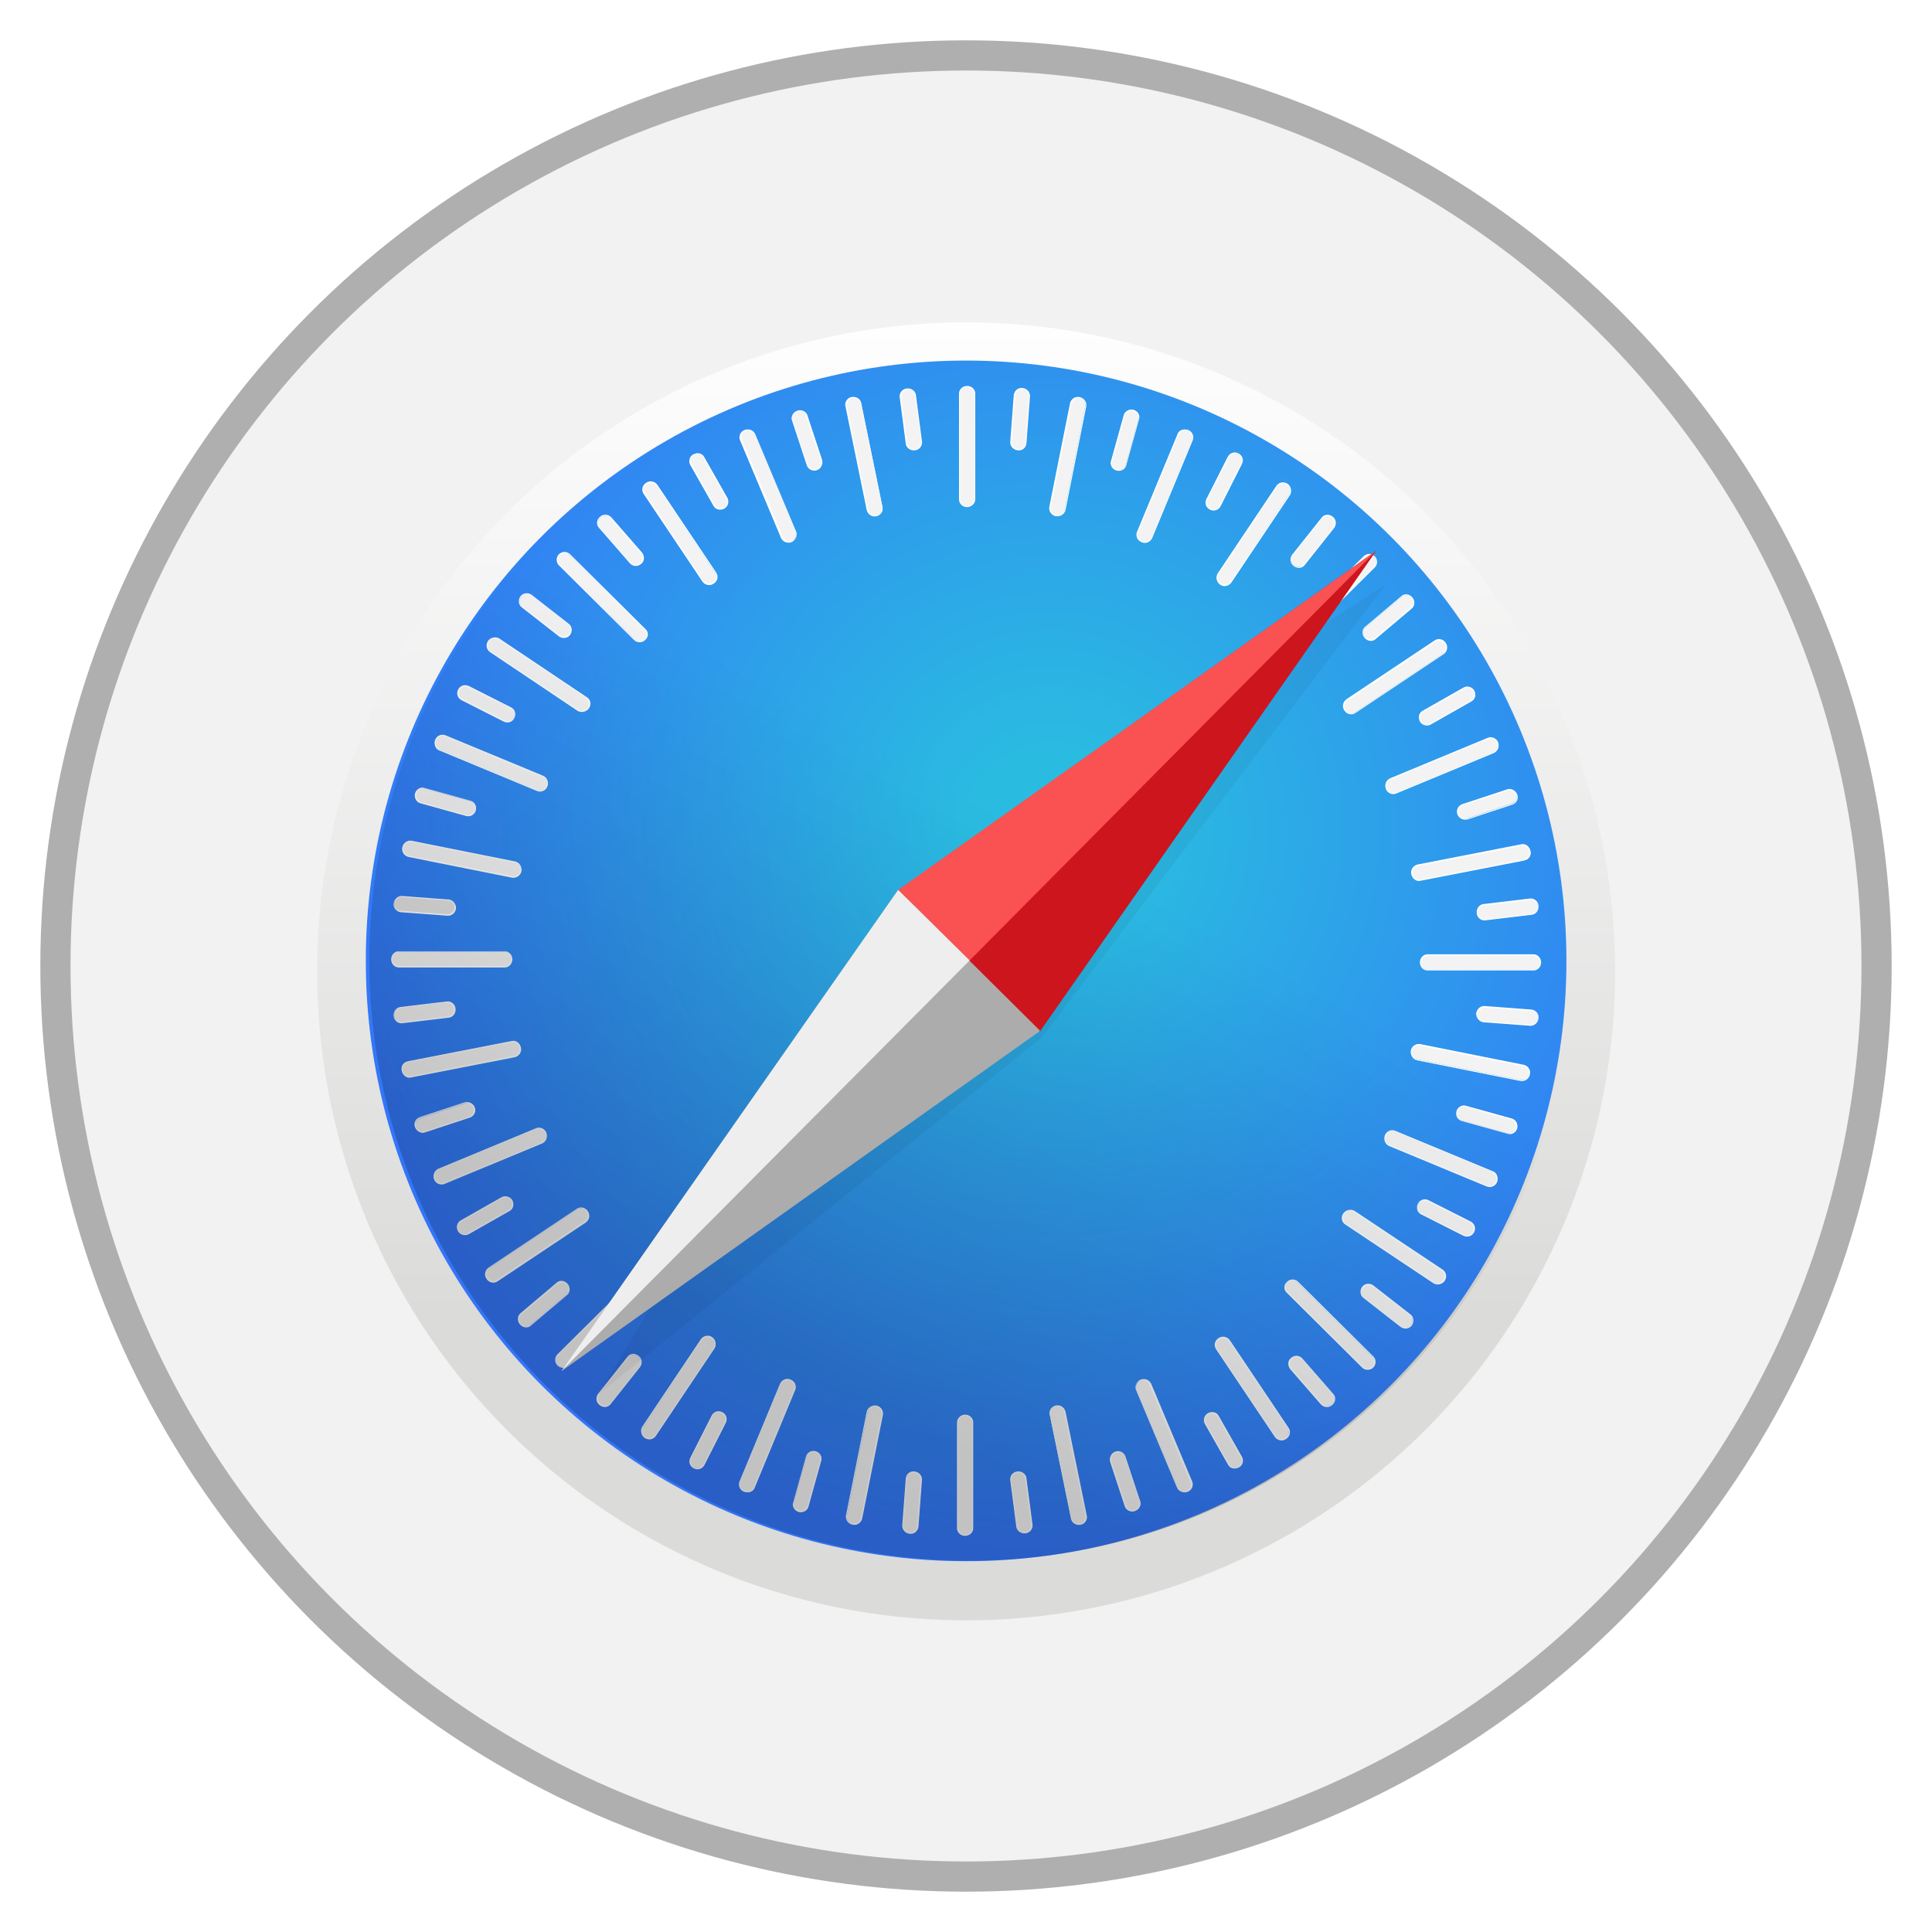
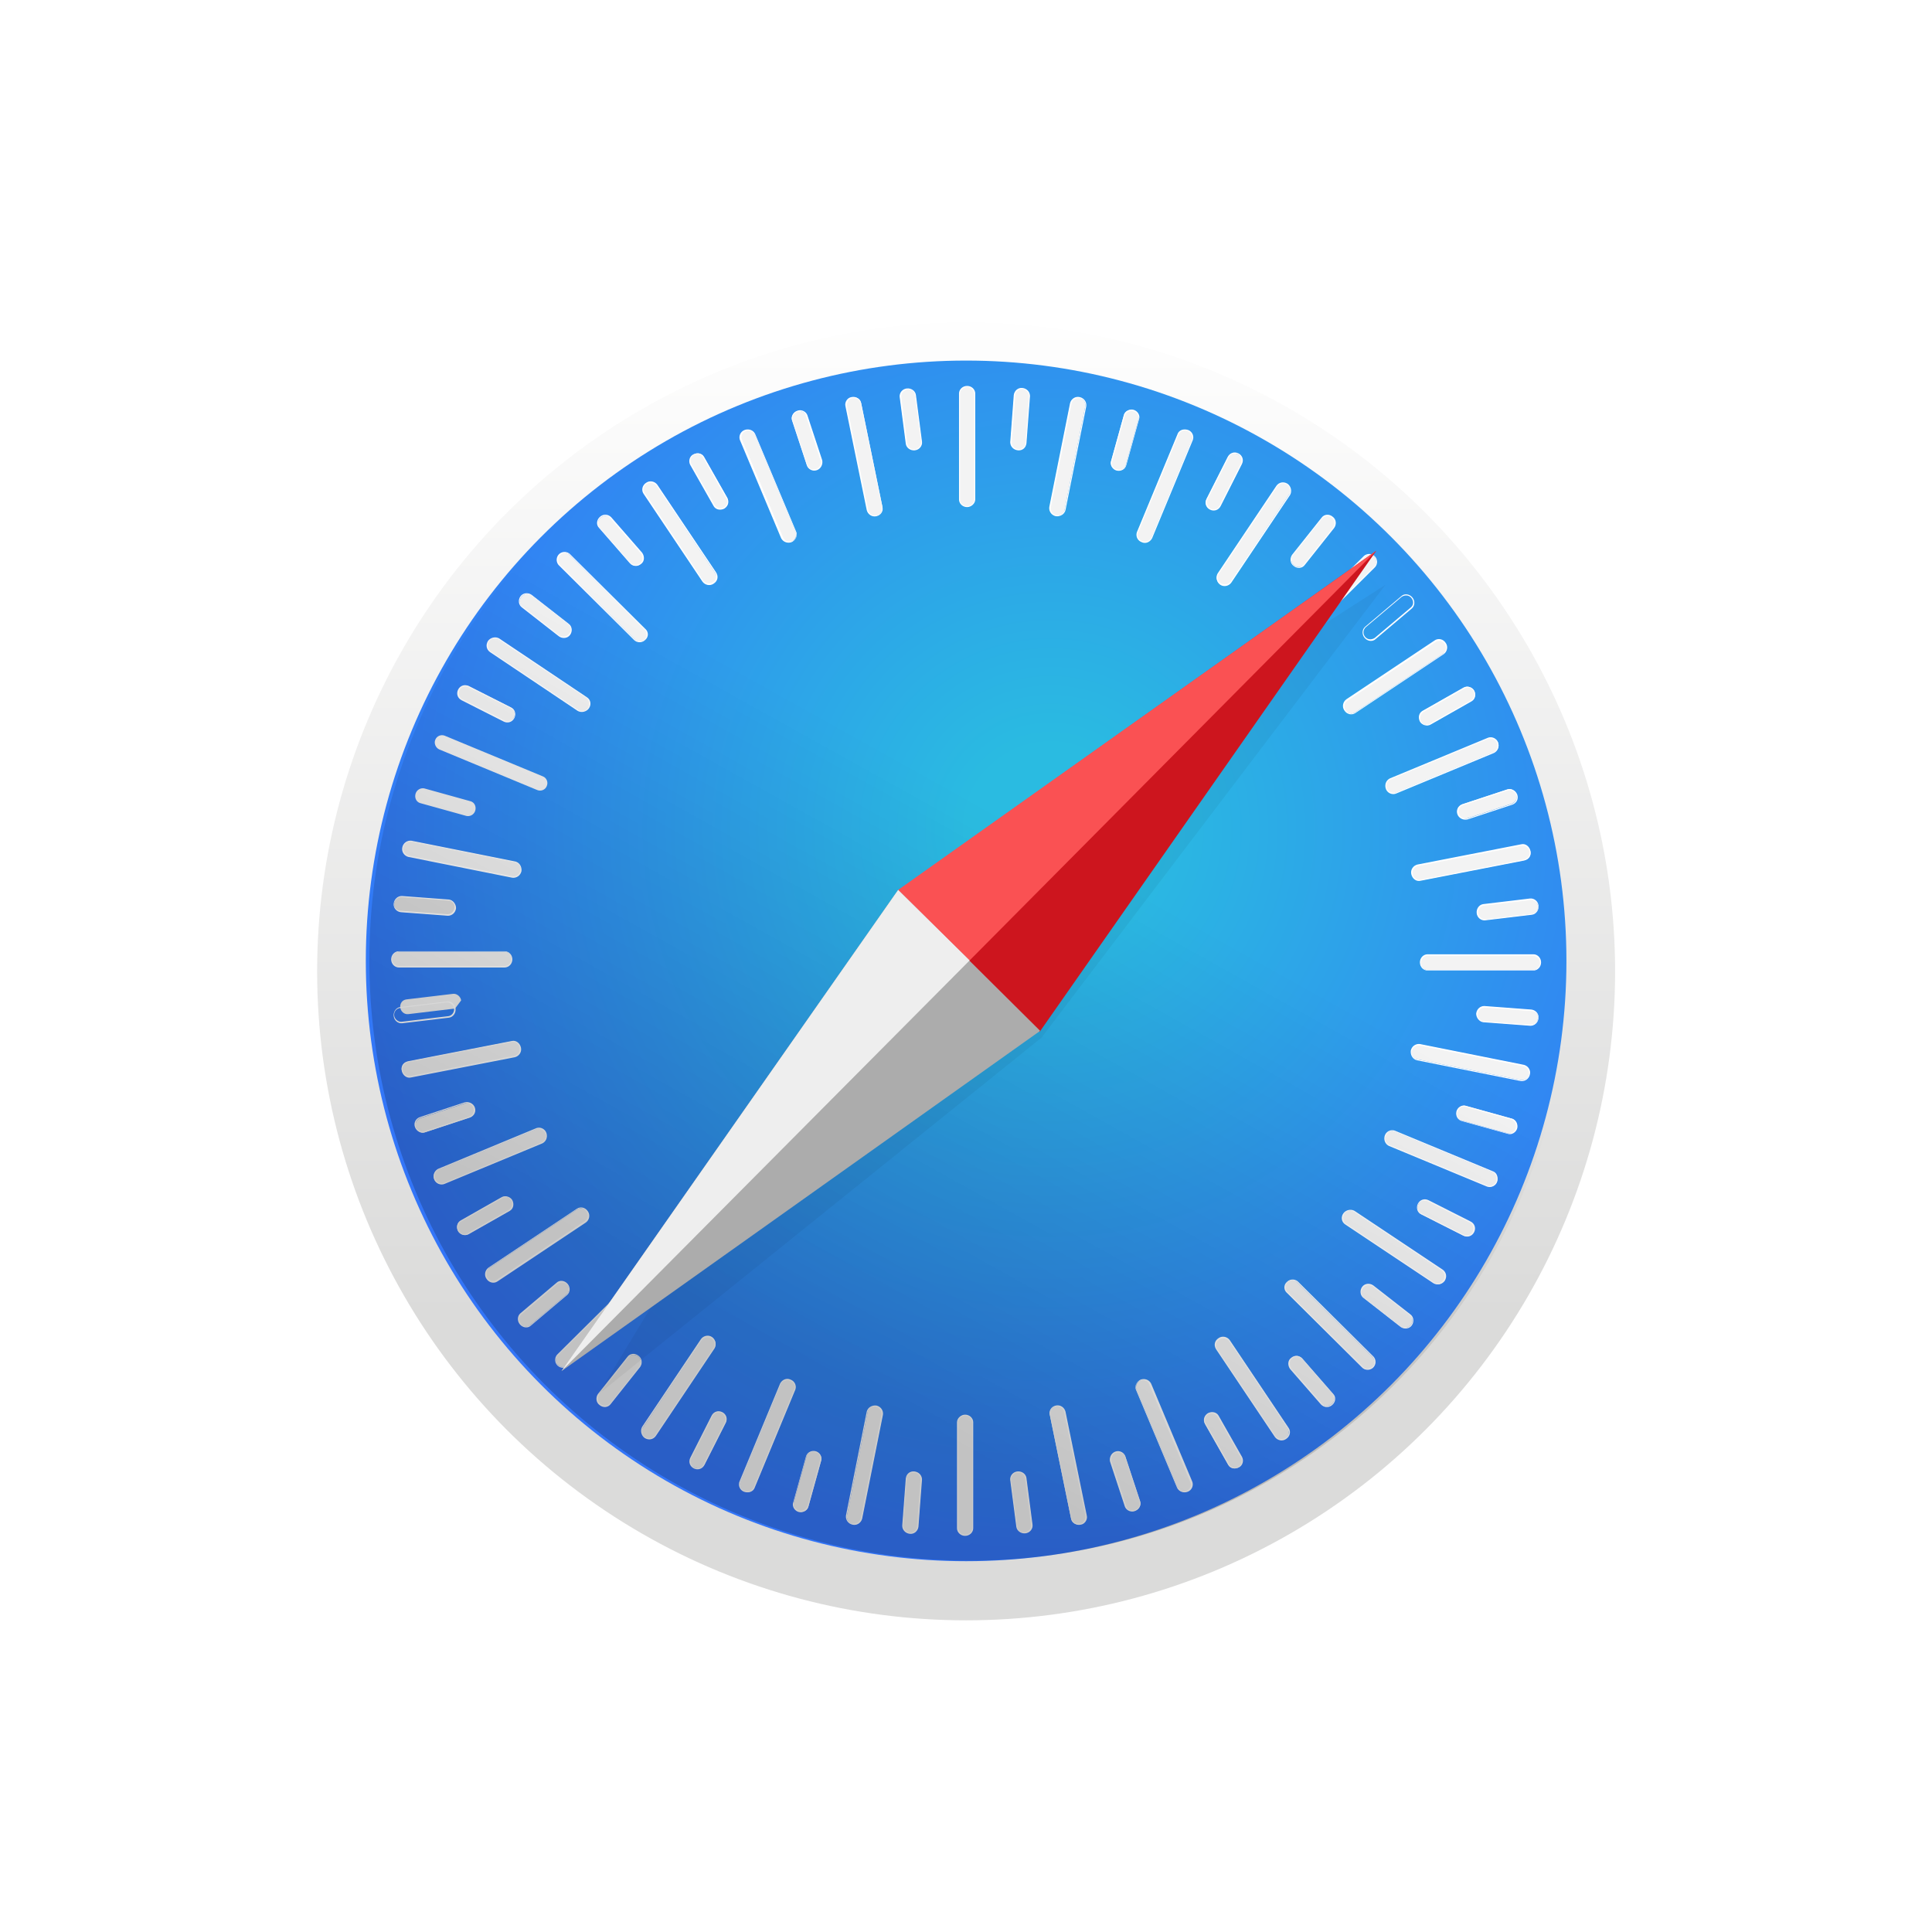
<svg xmlns="http://www.w3.org/2000/svg" xmlns:ns1="http://www.inkscape.org/namespaces/inkscape" xmlns:ns2="http://sodipodi.sourceforge.net/DTD/sodipodi-0.dtd" width="512" height="512" viewBox="0 0 512 512" version="1.1" id="svg1" xml:space="preserve" ns1:version="1.4.2 (f4327f4, 2025-05-13)" ns2:docname="safari.svg">
  <ns2:namedview id="namedview1" pagecolor="#ffffff" bordercolor="#999999" borderopacity="1" ns1:showpageshadow="2" ns1:pageopacity="0" ns1:pagecheckerboard="0" ns1:deskcolor="#d1d1d1" ns1:document-units="px" showgrid="false" ns1:zoom="1" ns1:cx="313" ns1:cy="277.5" ns1:window-width="1920" ns1:window-height="1001" ns1:window-x="-9" ns1:window-y="-9" ns1:window-maximized="1" ns1:current-layer="layer1">
    <ns1:grid id="grid1" units="mm" originx="0" originy="0" spacingx="1" spacingy="1" empcolor="#0099e5" empopacity="0.302" color="#0099e5" opacity="0.149" empspacing="5" enabled="true" visible="false" />
  </ns2:namedview>
  <defs id="defs1">
    <ns1:path-effect effect="fillet_chamfer" id="path-effect1" is_visible="true" lpeversion="1" nodesatellites_param="F,0,0,1,0,2.257,0,1 @ F,0,0,1,0,2.608,0,1 @ F,0,0,1,0,2.6,0,1 @ F,0,0,1,0,3.008,0,1 @ F,0,0,1,0,2.252,0,1 @ F,0,0,1,0,2.801,0,1" radius="0" unit="px" method="auto" mode="F" chamfer_steps="1" flexible="false" use_knot_distance="true" apply_no_radius="true" apply_with_radius="true" only_selected="false" hide_knots="false" />
    <linearGradient x1="124.48" y1="253.817" x2="124.48" y2="-4.781" id="a" gradientTransform="scale(0.996,1.004)" gradientUnits="userSpaceOnUse">
      <stop stop-color="#DBDBDA" offset="25%" id="stop1" />
      <stop stop-color="#FFF" offset="100%" id="stop2" />
    </linearGradient>
    <linearGradient x1="112.812" y1="82.387" x2="59.277" y2="178.434" id="d" gradientUnits="userSpaceOnUse">
      <stop stop-opacity="0" offset="0%" id="stop3" />
      <stop offset="100%" id="stop4" />
    </linearGradient>
    <filter x="-0.019" y="-0.019" width="1.039" height="1.047" filterUnits="objectBoundingBox" id="b">
      <feOffset dy="2" in="SourceAlpha" result="shadowOffsetOuter1" id="feOffset4" />
      <feGaussianBlur stdDeviation="2" in="shadowOffsetOuter1" result="shadowBlurOuter1" id="feGaussianBlur4" />
      <feColorMatrix values="0 0 0 0 0 0 0 0 0 0 0 0 0 0 0 0 0 0 0.266 0" in="shadowBlurOuter1" result="shadowMatrixOuter1" id="feColorMatrix4" />
      <feMerge id="feMerge5">
        <feMergeNode in="shadowMatrixOuter1" id="feMergeNode4" />
        <feMergeNode in="SourceGraphic" id="feMergeNode5" />
      </feMerge>
    </filter>
    <filter x="-0.032" y="-0.031" width="1.064" height="1.069" filterUnits="objectBoundingBox" id="e">
      <feOffset dy="1" in="SourceAlpha" result="shadowOffsetOuter1" id="feOffset5" />
      <feGaussianBlur stdDeviation="2" in="shadowOffsetOuter1" result="shadowBlurOuter1" id="feGaussianBlur5" />
      <feColorMatrix values="0 0 0 0 0 0 0 0 0 0 0 0 0 0 0 0 0 0 13 0" in="shadowBlurOuter1" result="shadowMatrixOuter1" id="feColorMatrix5" />
      <feMerge id="feMerge7">
        <feMergeNode in="shadowMatrixOuter1" id="feMergeNode6" />
        <feMergeNode in="SourceGraphic" id="feMergeNode7" />
      </feMerge>
    </filter>
    <radialGradient cx="140.115" cy="98.805" fx="140.115" fy="98.805" r="140.007" id="c" gradientUnits="userSpaceOnUse">
      <stop stop-color="#2ABCE1" offset="0%" id="stop7" />
      <stop stop-color="#2ABBE1" offset="11.363%" id="stop8" />
      <stop stop-color="#3375F8" offset="100%" id="stop9" />
    </radialGradient>
  </defs>
  <g ns1:label="Layer 1" ns1:groupmode="layer" id="layer1">
-     <circle style="fill:#f2f2f2;fill-opacity:1;stroke:#afafaf;stroke-width:8;stroke-dasharray:none;stroke-opacity:1" id="path1" ns1:label="background" cx="256" cy="256" r="241.313" />
    <g transform="matrix(1.387,0,0,1.387,84.043,82.656)" id="g142">
      <circle fill="url(#a)" filter="url(#b)" cx="124" cy="124" r="124" id="circle9" style="fill:url(#a)" />
      <circle fill="url(#c)" cx="124" cy="124" r="114.7" id="circle10" style="fill:url(#c)" />
      <g transform="translate(9.688,8.719)" id="g137">
        <path d="m 114.506,28.481 c -0.775,0 -1.453,-0.581 -1.453,-1.356 V 6.878 c 0,-0.775 0.678,-1.356 1.453,-1.356 0.775,0 1.453,0.581 1.453,1.356 v 20.247 c -0.097,0.775 -0.678,1.356 -1.453,1.356 z" fill="#f3f3f3" id="path10" />
        <path d="m 114.506,28.578 c -0.872,0 -1.55,-0.678 -1.55,-1.453 V 6.878 c 0,-0.775 0.678,-1.453 1.55,-1.453 0.872,0 1.55,0.678 1.55,1.453 v 20.247 c 0,0.775 -0.775,1.453 -1.55,1.453 z m 0,-22.96 c -0.678,0 -1.356,0.582 -1.356,1.26 v 20.247 c 0,0.678 0.581,1.26 1.356,1.26 0.678,0 1.356,-0.582 1.356,-1.26 V 6.878 c -0.096,-0.678 -0.678,-1.26 -1.356,-1.26 z" fill="#ffffff" id="path11" />
        <path d="m 124.194,17.631 c -0.775,-0.097 -1.356,-0.678 -1.356,-1.453 l 0.678,-9.01 c 0.096,-0.774 0.775,-1.356 1.55,-1.259 0.775,0.097 1.356,0.679 1.356,1.454 l -0.678,9.009 c -0.097,0.775 -0.775,1.356 -1.55,1.26 z" fill="#f3f3f3" id="path12" />
        <path d="m 124.194,17.728 c -0.872,-0.097 -1.453,-0.775 -1.453,-1.55 l 0.678,-9.01 c 0.097,-0.774 0.775,-1.452 1.647,-1.356 0.871,0.097 1.453,0.776 1.453,1.55 l -0.678,9.01 c -0.097,0.872 -0.775,1.453 -1.647,1.356 z m 0.872,-11.722 c -0.678,0 -1.357,0.485 -1.357,1.163 l -0.678,9.01 c 0,0.677 0.485,1.259 1.26,1.355 0.678,0 1.356,-0.484 1.356,-1.162 l 0.678,-9.01 c 0,-0.678 -0.581,-1.259 -1.26,-1.356 z" fill="#ffffff" id="path13" />
        <path d="m 131.46,30.225 c -0.776,-0.194 -1.26,-0.872 -1.163,-1.647 l 3.972,-19.86 c 0.194,-0.774 0.872,-1.259 1.647,-1.065 0.775,0.194 1.259,0.872 1.162,1.647 l -3.972,19.86 c -0.097,0.677 -0.872,1.162 -1.647,1.065 z" fill="#f3f3f3" id="path14" />
        <path d="m 131.46,30.322 c -0.873,-0.194 -1.357,-0.969 -1.26,-1.744 l 3.972,-19.86 c 0.194,-0.774 0.969,-1.356 1.84,-1.162 0.872,0.194 1.357,0.969 1.26,1.744 L 133.3,29.16 c -0.194,0.774 -0.969,1.259 -1.84,1.162 z M 136.012,7.75 c -0.678,-0.097 -1.356,0.29 -1.55,0.969 l -3.971,19.86 c -0.097,0.677 0.29,1.355 1.065,1.55 0.678,0.096 1.356,-0.292 1.55,-0.97 L 137.078,9.3 c 0.097,-0.775 -0.387,-1.356 -1.066,-1.55 z" fill="#ffffff" id="path15" />
        <path d="m 143.084,21.506 a 1.444,1.444 0 0 1 -1.065,-1.744 l 2.422,-8.718 c 0.193,-0.775 0.968,-1.163 1.743,-0.969 0.775,0.194 1.26,0.969 1.066,1.744 l -2.422,8.719 c -0.194,0.774 -0.969,1.162 -1.744,0.968 z" fill="#f3f3f3" id="path16" />
        <path d="m 143.084,21.603 c -0.775,-0.194 -1.356,-1.066 -1.065,-1.84 l 2.422,-8.72 c 0.193,-0.774 1.065,-1.259 1.84,-1.065 0.775,0.194 1.356,1.066 1.066,1.84 l -2.422,8.72 c -0.194,0.774 -0.969,1.259 -1.84,1.065 z m 3.197,-11.334 c -0.678,-0.194 -1.453,0.194 -1.647,0.872 l -2.421,8.718 c -0.194,0.678 0.193,1.357 0.968,1.55 0.678,0.194 1.453,-0.193 1.647,-0.871 l 2.422,-8.72 c 0.097,-0.677 -0.29,-1.355 -0.969,-1.55 z" fill="#ffffff" id="path17" />
        <path d="m 147.831,35.166 c -0.775,-0.291 -1.065,-1.163 -0.775,-1.841 l 7.75,-18.697 c 0.29,-0.678 1.163,-1.066 1.84,-0.678 0.776,0.29 1.067,1.163 0.776,1.84 l -7.75,18.697 c -0.29,0.679 -1.163,1.066 -1.84,0.679 z" fill="#f3f3f3" id="path18" />
        <path d="m 147.831,35.263 a 1.505,1.505 0 0 1 -0.872,-1.938 l 7.75,-18.697 c 0.291,-0.775 1.163,-1.066 2.035,-0.775 a 1.505,1.505 0 0 1 0.872,1.938 l -7.75,18.697 c -0.388,0.775 -1.26,1.162 -2.035,0.775 z m 8.816,-21.216 c -0.678,-0.29 -1.453,0 -1.744,0.678 l -7.75,18.697 c -0.29,0.678 0.097,1.356 0.775,1.647 0.678,0.29 1.453,0 1.744,-0.678 l 7.75,-18.697 c 0.194,-0.582 -0.097,-1.357 -0.775,-1.647 z" fill="#ffffff" id="path19" />
        <path d="m 160.91,28.966 c -0.679,-0.388 -0.97,-1.163 -0.679,-1.841 l 4.069,-8.04 c 0.387,-0.679 1.162,-0.97 1.938,-0.582 0.678,0.388 0.968,1.163 0.678,1.84 l -4.07,8.041 c -0.387,0.678 -1.162,0.97 -1.937,0.582 z" fill="#f3f3f3" id="path20" />
        <path d="m 160.91,29.063 c -0.776,-0.388 -1.066,-1.26 -0.679,-2.035 l 4.069,-8.04 c 0.387,-0.776 1.26,-1.066 2.034,-0.679 0.775,0.388 1.066,1.26 0.678,2.035 l -4.068,8.04 c -0.388,0.775 -1.26,1.066 -2.035,0.678 z m 5.328,-10.56 c -0.679,-0.29 -1.454,-0.097 -1.744,0.581 l -4.069,8.041 c -0.29,0.581 0,1.356 0.581,1.744 0.678,0.29 1.453,0.097 1.744,-0.581 l 4.069,-8.041 c 0.29,-0.581 0,-1.356 -0.581,-1.744 z" fill="#ffffff" id="path21" />
        <path d="m 162.847,43.303 c -0.678,-0.484 -0.872,-1.356 -0.388,-1.937 l 11.238,-16.76 c 0.387,-0.678 1.26,-0.775 1.937,-0.387 0.679,0.484 0.872,1.356 0.388,1.937 l -11.238,16.76 c -0.387,0.678 -1.259,0.872 -1.937,0.387 z" fill="#f3f3f3" id="path22" />
        <path d="m 162.847,43.4 c -0.678,-0.484 -0.872,-1.453 -0.484,-2.131 L 173.6,24.509 c 0.484,-0.678 1.356,-0.872 2.131,-0.387 0.678,0.484 0.872,1.453 0.485,2.131 l -11.238,16.76 c -0.484,0.678 -1.453,0.871 -2.131,0.387 z m 12.787,-19.084 c -0.58,-0.388 -1.453,-0.291 -1.84,0.29 l -11.238,16.76 c -0.387,0.58 -0.194,1.356 0.388,1.743 0.581,0.388 1.453,0.291 1.84,-0.29 l 11.238,-16.663 c 0.387,-0.581 0.194,-1.453 -0.388,-1.84 z" fill="#ffffff" id="path23" />
        <path d="m 176.99,39.719 c -0.58,-0.485 -0.774,-1.357 -0.29,-1.938 l 5.619,-7.072 c 0.484,-0.58 1.356,-0.678 1.937,-0.193 0.582,0.484 0.775,1.356 0.29,1.937 l -5.618,7.072 c -0.484,0.581 -1.356,0.678 -1.937,0.194 z" fill="#f3f3f3" id="path24" />
        <path d="m 176.894,39.816 c -0.678,-0.485 -0.775,-1.454 -0.29,-2.132 l 5.618,-7.071 c 0.484,-0.679 1.453,-0.776 2.131,-0.194 0.678,0.484 0.775,1.453 0.29,2.131 l -5.618,7.072 c -0.484,0.678 -1.453,0.775 -2.131,0.194 z m 7.265,-9.204 c -0.58,-0.484 -1.356,-0.387 -1.84,0.194 l -5.619,7.072 c -0.387,0.581 -0.29,1.356 0.29,1.84 0.582,0.485 1.357,0.388 1.841,-0.193 l 5.619,-7.072 c 0.388,-0.581 0.29,-1.453 -0.29,-1.84 z" fill="#ffffff" id="path25" />
        <path d="m 176.022,54.25 c -0.581,-0.581 -0.581,-1.453 0,-1.938 l 14.337,-14.24 c 0.582,-0.581 1.453,-0.485 1.938,0 0.484,0.484 0.581,1.453 0,1.937 l -14.24,14.241 c -0.582,0.581 -1.454,0.581 -2.035,0 z" fill="#f3f3f3" id="path26" />
        <path d="m 175.925,54.347 a 1.52,1.52 0 0 1 0,-2.131 l 14.337,-14.241 a 1.52,1.52 0 0 1 2.132,0 1.52,1.52 0 0 1 0,2.131 l -14.338,14.24 a 1.52,1.52 0 0 1 -2.131,0 z m 16.372,-16.275 c -0.484,-0.485 -1.356,-0.485 -1.84,0 l -14.338,14.24 c -0.485,0.485 -0.485,1.357 0,1.841 0.484,0.485 1.356,0.485 1.84,0 l 14.338,-14.24 c 0.484,-0.485 0.484,-1.26 0,-1.841 z" fill="#ffffff" id="path27" />
-         <path d="m 190.553,53.475 c -0.484,-0.581 -0.484,-1.453 0.097,-1.938 l 6.878,-5.812 c 0.581,-0.484 1.453,-0.388 1.938,0.194 0.484,0.581 0.484,1.453 -0.097,1.937 l -6.878,5.813 c -0.582,0.484 -1.454,0.387 -1.938,-0.194 z" fill="#f3f3f3" id="path28" />
        <path d="m 190.456,53.572 c -0.581,-0.678 -0.484,-1.647 0.097,-2.131 l 6.878,-5.813 c 0.581,-0.581 1.55,-0.484 2.131,0.194 0.582,0.678 0.485,1.647 -0.096,2.131 l -6.879,5.813 c -0.58,0.58 -1.55,0.484 -2.13,-0.194 z m 8.913,-7.653 c -0.485,-0.581 -1.26,-0.581 -1.84,-0.194 l -6.879,5.813 c -0.484,0.484 -0.581,1.259 -0.097,1.84 0.484,0.581 1.26,0.581 1.84,0.194 l 6.879,-5.813 c 0.581,-0.484 0.581,-1.259 0.097,-1.84 z" fill="#ffffff" id="path29" />
        <path d="m 186.678,67.425 c -0.484,-0.678 -0.29,-1.55 0.388,-1.938 L 203.922,54.25 c 0.678,-0.388 1.55,-0.194 1.937,0.388 0.485,0.678 0.291,1.55 -0.387,1.937 l -16.856,11.237 c -0.582,0.388 -1.454,0.194 -1.938,-0.387 z" fill="#f3f3f3" id="path30" />
        <path d="m 186.581,67.425 c -0.484,-0.678 -0.29,-1.647 0.388,-2.131 l 16.856,-11.238 c 0.678,-0.484 1.647,-0.29 2.131,0.485 0.485,0.678 0.29,1.647 -0.387,2.13 L 188.713,67.91 c -0.679,0.485 -1.647,0.291 -2.132,-0.484 z m 19.181,-12.69 c -0.387,-0.582 -1.162,-0.776 -1.743,-0.388 l -16.857,11.237 c -0.58,0.388 -0.775,1.163 -0.29,1.841 0.387,0.581 1.162,0.775 1.744,0.388 l 16.856,-11.238 c 0.581,-0.484 0.678,-1.26 0.29,-1.84 z" fill="#ffffff" id="path31" />
        <path d="m 201.113,69.46 c -0.388,-0.679 -0.194,-1.55 0.484,-1.938 l 7.847,-4.456 c 0.678,-0.388 1.55,-0.097 1.937,0.58 0.388,0.679 0.194,1.55 -0.484,1.938 l -7.847,4.457 c -0.678,0.387 -1.55,0.097 -1.938,-0.582 z" fill="#f3f3f3" id="path32" />
        <path d="m 201.016,69.556 c -0.388,-0.775 -0.194,-1.647 0.484,-2.034 l 7.847,-4.456 c 0.678,-0.388 1.647,-0.097 2.034,0.58 0.388,0.776 0.194,1.648 -0.484,2.035 l -7.847,4.457 c -0.678,0.387 -1.647,0.096 -2.034,-0.582 z m 10.268,-5.812 c -0.387,-0.678 -1.162,-0.872 -1.743,-0.485 l -7.847,4.457 c -0.581,0.387 -0.775,1.162 -0.485,1.743 0.388,0.678 1.163,0.872 1.744,0.485 l 7.847,-4.457 c 0.581,-0.29 0.775,-1.065 0.484,-1.743 z" fill="#ffffff" id="path33" />
        <path d="m 194.622,82.344 c -0.29,-0.775 0,-1.55 0.775,-1.84 l 18.697,-7.75 c 0.678,-0.291 1.55,0.096 1.84,0.774 0.291,0.775 0,1.55 -0.775,1.84 l -18.696,7.75 c -0.679,0.291 -1.55,0 -1.841,-0.774 z" fill="#f3f3f3" id="path34" />
        <path d="m 194.525,82.44 c -0.29,-0.774 0,-1.646 0.775,-2.034 l 18.697,-7.75 a 1.505,1.505 0 0 1 1.937,0.872 c 0.291,0.775 0,1.647 -0.775,2.034 l -18.696,7.75 a 1.505,1.505 0 0 1 -1.938,-0.871 z m 21.216,-8.815 c -0.291,-0.678 -1.066,-0.969 -1.647,-0.775 l -18.697,7.75 c -0.678,0.29 -0.969,1.066 -0.678,1.744 0.29,0.678 1.065,0.969 1.647,0.775 l 18.696,-7.75 c 0.679,-0.29 0.97,-1.066 0.679,-1.744 z" fill="#ffffff" id="path35" />
        <path d="m 208.281,87.188 c -0.29,-0.776 0.097,-1.55 0.872,-1.841 l 8.525,-2.81 c 0.678,-0.29 1.55,0.194 1.744,0.872 0.29,0.775 -0.097,1.55 -0.872,1.841 l -8.525,2.81 c -0.678,0.29 -1.453,-0.097 -1.744,-0.873 z" fill="#f3f3f3" id="path36" />
        <path d="m 208.184,87.284 c -0.29,-0.775 0.097,-1.647 0.97,-1.937 l 8.524,-2.81 c 0.775,-0.29 1.647,0.194 1.938,0.97 0.29,0.774 -0.097,1.646 -0.97,1.937 l -8.524,2.81 c -0.775,0.193 -1.647,-0.195 -1.938,-0.97 z m 11.238,-3.68 c -0.194,-0.679 -0.969,-1.067 -1.647,-0.873 l -8.525,2.81 c -0.678,0.193 -0.969,0.968 -0.775,1.647 0.194,0.678 0.969,1.065 1.647,0.871 l 8.525,-2.809 c 0.678,-0.29 0.969,-0.969 0.775,-1.647 z" fill="#ffffff" id="path37" />
        <path d="m 199.563,98.716 c -0.194,-0.775 0.29,-1.55 1.065,-1.647 l 19.86,-3.875 c 0.774,-0.194 1.453,0.387 1.646,1.162 0.194,0.775 -0.29,1.55 -1.065,1.647 l -19.86,3.875 c -0.775,0.097 -1.55,-0.387 -1.647,-1.162 z" fill="#f3f3f3" id="path38" />
        <path d="m 199.369,98.716 c -0.194,-0.872 0.387,-1.647 1.162,-1.841 L 220.391,93 c 0.775,-0.194 1.55,0.388 1.743,1.26 0.194,0.871 -0.387,1.646 -1.162,1.84 l -19.86,3.875 c -0.774,0.194 -1.55,-0.387 -1.743,-1.26 z m 22.572,-4.36 c -0.097,-0.678 -0.775,-1.162 -1.453,-1.065 l -19.86,3.875 c -0.678,0.097 -1.162,0.871 -0.969,1.55 0.097,0.678 0.775,1.162 1.454,1.065 l 19.859,-3.875 c 0.678,-0.194 1.162,-0.872 0.969,-1.55 z" fill="#ffffff" id="path39" />
        <path d="m 211.963,106.175 c -0.097,-0.775 0.387,-1.453 1.162,-1.55 l 8.912,-1.066 c 0.775,-0.096 1.454,0.485 1.55,1.26 0.097,0.775 -0.387,1.453 -1.162,1.55 l -8.913,1.065 c -0.678,0.097 -1.453,-0.484 -1.55,-1.259 z" fill="#f3f3f3" id="path40" />
        <path d="m 211.866,106.175 c -0.097,-0.872 0.484,-1.647 1.259,-1.744 l 8.912,-1.065 c 0.775,-0.097 1.55,0.484 1.647,1.356 0.097,0.872 -0.484,1.647 -1.259,1.744 l -8.913,1.065 c -0.774,0.097 -1.55,-0.484 -1.646,-1.356 z m 11.721,-1.356 c -0.096,-0.678 -0.774,-1.26 -1.453,-1.163 l -8.912,1.066 c -0.678,0.097 -1.163,0.775 -1.066,1.453 0.097,0.678 0.775,1.26 1.453,1.163 l 8.913,-1.066 c 0.678,-0.097 1.162,-0.775 1.066,-1.453 z" fill="#ffffff" id="path41" />
        <path d="m 201.113,115.572 c 0,-0.775 0.58,-1.453 1.356,-1.453 h 20.247 c 0.775,0 1.356,0.678 1.356,1.453 0,0.775 -0.581,1.453 -1.356,1.453 h -20.247 c -0.775,0 -1.356,-0.678 -1.356,-1.453 z" fill="#f3f3f3" id="path42" />
        <path d="m 201.016,115.572 c 0,-0.872 0.678,-1.55 1.453,-1.55 h 20.247 c 0.775,0 1.453,0.678 1.453,1.55 0,0.872 -0.678,1.55 -1.453,1.55 h -20.247 c -0.775,0 -1.453,-0.678 -1.453,-1.55 z m 22.959,0.097 c 0,-0.678 -0.581,-1.356 -1.26,-1.356 H 202.47 c -0.678,0 -1.26,0.58 -1.26,1.356 0,0.678 0.582,1.356 1.26,1.356 h 20.247 c 0.678,-0.097 1.259,-0.678 1.259,-1.356 z" fill="#ffffff" id="path43" />
        <path d="m 211.866,125.356 c 0.096,-0.775 0.678,-1.356 1.453,-1.356 l 9.01,0.678 c 0.774,0.097 1.355,0.775 1.258,1.55 -0.096,0.775 -0.678,1.356 -1.453,1.356 l -9.009,-0.678 c -0.678,-0.097 -1.26,-0.775 -1.26,-1.55 z" fill="#f3f3f3" id="path44" />
        <path d="m 211.769,125.356 c 0.097,-0.872 0.775,-1.453 1.55,-1.453 l 9.01,0.678 c 0.774,0.097 1.452,0.775 1.355,1.647 -0.096,0.872 -0.775,1.453 -1.55,1.453 l -9.009,-0.678 c -0.775,-0.097 -1.356,-0.872 -1.356,-1.647 z m 11.819,0.872 c 0.096,-0.678 -0.485,-1.356 -1.163,-1.356 l -9.01,-0.678 c -0.677,0 -1.259,0.484 -1.356,1.26 -0.096,0.677 0.485,1.355 1.163,1.355 l 9.01,0.678 c 0.677,0 1.259,-0.58 1.356,-1.259 z" fill="#ffffff" id="path45" />
        <path d="m 199.369,132.428 c 0.194,-0.775 0.872,-1.26 1.647,-1.162 l 19.859,3.972 c 0.775,0.193 1.26,0.871 1.066,1.646 -0.194,0.775 -0.872,1.26 -1.647,1.163 l -19.86,-3.972 c -0.678,-0.097 -1.162,-0.872 -1.065,-1.647 z" fill="#f3f3f3" id="path46" />
        <path d="m 199.272,132.428 c 0.194,-0.872 0.969,-1.356 1.744,-1.26 l 19.859,3.973 c 0.775,0.193 1.356,0.968 1.162,1.84 -0.193,0.872 -0.968,1.357 -1.743,1.26 l -19.86,-3.972 c -0.775,-0.194 -1.259,-0.969 -1.162,-1.84 z m 22.572,4.553 c 0.097,-0.678 -0.29,-1.356 -0.969,-1.55 l -19.86,-3.972 c -0.677,-0.096 -1.356,0.291 -1.55,1.066 -0.096,0.678 0.291,1.356 0.97,1.55 l 19.859,3.972 c 0.775,0.097 1.356,-0.388 1.55,-1.066 z" fill="#ffffff" id="path47" />
        <path d="m 208.088,144.053 a 1.444,1.444 0 0 1 1.743,-1.065 l 8.719,2.421 c 0.775,0.194 1.162,0.97 0.969,1.744 a 1.444,1.444 0 0 1 -1.744,1.066 l -8.719,-2.422 c -0.775,-0.194 -1.162,-0.969 -0.969,-1.744 z" fill="#f3f3f3" id="path48" />
        <path d="m 207.99,144.053 c 0.194,-0.775 1.066,-1.356 1.841,-1.065 l 8.719,2.421 c 0.775,0.194 1.26,1.066 1.066,1.841 -0.194,0.775 -1.066,1.356 -1.841,1.066 l -8.719,-2.422 c -0.775,-0.194 -1.26,-0.969 -1.065,-1.84 z m 11.335,3.197 c 0.194,-0.678 -0.194,-1.453 -0.872,-1.647 l -8.719,-2.422 c -0.678,-0.194 -1.356,0.194 -1.55,0.969 -0.193,0.678 0.194,1.453 0.872,1.647 l 8.719,2.422 c 0.678,0.097 1.356,-0.29 1.55,-0.969 z" fill="#ffffff" id="path49" />
        <path d="m 194.428,148.703 c 0.29,-0.775 1.163,-1.066 1.84,-0.775 l 18.698,7.75 c 0.678,0.29 1.065,1.163 0.775,1.84 -0.291,0.776 -1.163,1.066 -1.841,0.776 l -18.697,-7.75 c -0.775,-0.29 -1.066,-1.163 -0.775,-1.84 z" fill="#f3f3f3" id="path50" />
        <path d="m 194.331,148.606 a 1.505,1.505 0 0 1 1.938,-0.872 l 18.697,7.75 c 0.775,0.291 1.065,1.163 0.775,2.035 a 1.505,1.505 0 0 1 -1.938,0.872 l -18.697,-7.75 c -0.775,-0.388 -1.065,-1.26 -0.775,-2.035 z m 21.216,8.816 c 0.29,-0.678 0,-1.453 -0.678,-1.744 l -18.697,-7.75 c -0.678,-0.29 -1.356,0.097 -1.647,0.775 -0.29,0.678 0,1.453 0.678,1.744 l 18.697,7.75 c 0.678,0.194 1.453,-0.097 1.647,-0.775 z" fill="#ffffff" id="path51" />
        <path d="m 200.725,161.781 c 0.388,-0.678 1.162,-0.969 1.84,-0.678 l 8.041,4.069 c 0.678,0.29 0.969,1.162 0.582,1.937 -0.388,0.678 -1.163,0.97 -1.841,0.678 l -8.04,-4.068 c -0.679,-0.388 -0.97,-1.26 -0.582,-1.938 z" fill="#f3f3f3" id="path52" />
        <path d="m 200.628,161.684 c 0.388,-0.775 1.26,-1.065 2.035,-0.678 l 8.04,4.069 c 0.775,0.388 1.066,1.26 0.678,2.034 -0.387,0.775 -1.26,1.066 -2.034,0.678 l -8.04,-4.068 c -0.776,-0.29 -1.066,-1.26 -0.679,-2.035 z m 10.463,5.328 c 0.29,-0.678 0.096,-1.453 -0.582,-1.743 l -8.04,-4.069 c -0.582,-0.29 -1.356,0 -1.744,0.581 -0.29,0.678 -0.097,1.453 0.581,1.744 l 8.04,4.069 c 0.679,0.29 1.454,0.097 1.745,-0.582 z" fill="#ffffff" id="path53" />
        <path d="m 186.484,163.622 c 0.485,-0.678 1.26,-0.872 1.938,-0.388 l 16.856,11.238 c 0.678,0.387 0.775,1.26 0.388,1.937 -0.485,0.679 -1.26,0.872 -1.938,0.388 l -16.856,-11.238 c -0.678,-0.484 -0.872,-1.356 -0.388,-1.937 z" fill="#f3f3f3" id="path54" />
        <path d="m 186.387,163.525 c 0.485,-0.678 1.454,-0.872 2.132,-0.484 l 16.856,11.237 c 0.678,0.484 0.872,1.356 0.387,2.131 -0.484,0.679 -1.453,0.872 -2.13,0.485 l -16.857,-11.238 c -0.775,-0.484 -0.872,-1.453 -0.388,-2.131 z m 19.085,12.787 c 0.387,-0.58 0.29,-1.453 -0.29,-1.84 l -16.857,-11.238 c -0.581,-0.387 -1.356,-0.193 -1.744,0.388 -0.387,0.581 -0.29,1.453 0.29,1.84 l 16.857,11.238 c 0.581,0.388 1.356,0.194 1.744,-0.387 z" fill="#ffffff" id="path55" />
        <path d="m 190.069,177.669 c 0.484,-0.582 1.356,-0.775 1.937,-0.29 l 7.072,5.521 c 0.581,0.484 0.678,1.356 0.194,1.938 -0.484,0.58 -1.356,0.775 -1.938,0.29 l -7.072,-5.522 c -0.58,-0.484 -0.678,-1.356 -0.193,-1.937 z" fill="#f3f3f3" id="path56" />
        <path d="m 189.972,177.572 c 0.484,-0.678 1.453,-0.775 2.131,-0.29 l 7.072,5.521 c 0.678,0.484 0.775,1.453 0.29,2.131 -0.484,0.679 -1.453,0.775 -2.13,0.291 l -7.073,-5.522 c -0.678,-0.484 -0.774,-1.453 -0.29,-2.131 z m 9.3,7.266 c 0.484,-0.582 0.387,-1.357 -0.194,-1.841 l -7.072,-5.522 c -0.581,-0.387 -1.356,-0.29 -1.84,0.29 -0.485,0.582 -0.388,1.357 0.193,1.841 l 7.072,5.522 c 0.581,0.388 1.356,0.29 1.84,-0.29 z" fill="#ffffff" id="path57" />
        <path d="m 175.634,176.7 c 0.582,-0.581 1.454,-0.581 1.938,0 l 14.337,14.24 c 0.582,0.582 0.485,1.454 0,1.938 -0.58,0.581 -1.453,0.581 -1.937,0 l -14.338,-14.24 c -0.484,-0.485 -0.484,-1.454 0,-1.938 z" fill="#f3f3f3" id="path58" />
        <path d="m 175.634,176.603 a 1.52,1.52 0 0 1 2.132,0 l 14.337,14.24 a 1.52,1.52 0 0 1 0,2.132 1.52,1.52 0 0 1 -2.131,0 l -14.338,-14.24 c -0.678,-0.582 -0.678,-1.55 0,-2.132 z m 16.275,16.178 c 0.485,-0.484 0.485,-1.356 0,-1.84 L 177.572,176.7 c -0.484,-0.484 -1.356,-0.484 -1.84,0 -0.485,0.484 -0.485,1.356 0,1.84 l 14.337,14.241 c 0.484,0.582 1.26,0.582 1.84,0 z" fill="#ffffff" id="path59" />
        <path d="m 176.506,191.134 c 0.582,-0.484 1.453,-0.484 1.938,0.097 l 5.91,6.781 c 0.483,0.582 0.387,1.454 -0.195,1.938 -0.58,0.484 -1.453,0.484 -1.937,-0.097 l -5.91,-6.781 c -0.484,-0.484 -0.387,-1.356 0.194,-1.938 z" fill="#f3f3f3" id="path60" />
        <path d="m 176.41,191.134 c 0.678,-0.58 1.55,-0.484 2.13,0.097 l 5.91,6.781 c 0.581,0.582 0.484,1.55 -0.194,2.132 -0.678,0.581 -1.55,0.484 -2.131,-0.097 l -5.91,-6.781 c -0.484,-0.678 -0.484,-1.647 0.194,-2.132 z m 7.75,8.816 c 0.58,-0.484 0.58,-1.26 0.193,-1.84 l -5.91,-6.782 c -0.484,-0.484 -1.259,-0.581 -1.84,-0.097 -0.581,0.485 -0.581,1.26 -0.194,1.84 l 5.91,6.782 c 0.484,0.581 1.26,0.581 1.84,0.097 z" fill="#ffffff" id="path61" />
        <path d="m 162.556,187.453 c 0.678,-0.484 1.55,-0.29 1.938,0.388 L 175.73,204.6 c 0.388,0.678 0.194,1.55 -0.387,1.938 -0.678,0.484 -1.55,0.29 -1.938,-0.388 l -11.237,-16.76 c -0.388,-0.677 -0.194,-1.55 0.387,-1.937 z" fill="#f3f3f3" id="path62" />
        <path d="m 162.556,187.356 c 0.678,-0.484 1.647,-0.29 2.131,0.388 l 11.238,16.76 c 0.484,0.677 0.29,1.646 -0.484,2.13 -0.679,0.485 -1.647,0.291 -2.132,-0.387 l -11.237,-16.76 c -0.484,-0.774 -0.29,-1.646 0.484,-2.13 z m 12.788,19.085 c 0.581,-0.388 0.775,-1.163 0.387,-1.744 l -11.237,-16.76 c -0.388,-0.58 -1.163,-0.678 -1.84,-0.29 -0.582,0.387 -0.776,1.162 -0.388,1.744 l 11.237,16.759 c 0.388,0.484 1.26,0.678 1.84,0.29 z" fill="#ffffff" id="path63" />
        <path d="m 160.522,201.79 c 0.678,-0.387 1.55,-0.193 1.937,0.485 l 4.457,7.847 c 0.387,0.678 0.096,1.55 -0.582,1.937 -0.678,0.388 -1.55,0.194 -1.937,-0.484 l -4.456,-7.847 c -0.291,-0.678 -0.097,-1.55 0.58,-1.937 z" fill="#f3f3f3" id="path64" />
        <path d="m 160.522,201.694 c 0.775,-0.388 1.647,-0.194 2.034,0.484 l 4.456,7.847 c 0.388,0.678 0.194,1.647 -0.58,2.034 -0.776,0.388 -1.648,0.194 -2.035,-0.484 l -4.456,-7.847 c -0.388,-0.678 -0.194,-1.55 0.58,-2.034 z m 5.812,10.269 c 0.582,-0.388 0.872,-1.163 0.485,-1.744 l -4.456,-7.847 c -0.388,-0.581 -1.163,-0.775 -1.744,-0.485 -0.582,0.388 -0.872,1.163 -0.485,1.744 l 4.457,7.847 c 0.29,0.581 1.162,0.872 1.743,0.484 z" fill="#ffffff" id="path65" />
        <path d="m 147.637,195.397 c 0.775,-0.29 1.55,0 1.841,0.678 l 7.847,18.697 c 0.29,0.678 -0.097,1.55 -0.775,1.84 -0.678,0.291 -1.55,0 -1.84,-0.678 l -7.847,-18.696 c -0.291,-0.679 0.096,-1.55 0.774,-1.841 z" fill="#f3f3f3" id="path66" />
        <path d="m 147.637,195.3 c 0.775,-0.29 1.647,0 2.035,0.775 l 7.847,18.697 a 1.505,1.505 0 0 1 -0.872,1.937 c -0.775,0.291 -1.647,0 -2.034,-0.775 l -7.847,-18.696 c -0.291,-0.679 0.097,-1.55 0.871,-1.938 z m 8.816,21.216 c 0.678,-0.291 0.969,-1.066 0.678,-1.647 l -7.847,-18.697 c -0.29,-0.678 -1.065,-0.969 -1.743,-0.678 -0.678,0.29 -0.97,1.065 -0.678,1.647 l 7.846,18.697 c 0.388,0.678 1.066,0.968 1.744,0.678 z" fill="#ffffff" id="path67" />
        <path d="m 142.89,209.153 c 0.776,-0.29 1.55,0.097 1.841,0.872 l 2.81,8.525 c 0.29,0.678 -0.194,1.55 -0.872,1.744 -0.775,0.29 -1.55,-0.097 -1.84,-0.872 l -2.81,-8.525 c -0.29,-0.678 0.097,-1.453 0.872,-1.744 z" fill="#f3f3f3" id="path68" />
        <path d="m 142.794,209.056 a 1.505,1.505 0 0 1 1.937,0.872 l 2.81,8.525 c 0.29,0.775 -0.194,1.647 -0.97,1.938 a 1.505,1.505 0 0 1 -1.937,-0.872 l -2.809,-8.525 c -0.194,-0.775 0.194,-1.647 0.969,-1.938 z m 3.778,11.14 c 0.678,-0.193 1.065,-0.968 0.872,-1.646 l -2.81,-8.525 c -0.193,-0.678 -0.968,-0.969 -1.646,-0.775 -0.679,0.194 -1.066,0.969 -0.872,1.647 l 2.809,8.525 a 1.223,1.223 0 0 0 1.647,0.775 z" fill="#ffffff" id="path69" />
        <path d="m 131.46,200.338 c 0.774,-0.194 1.55,0.29 1.646,1.065 l 4.069,19.86 c 0.194,0.774 -0.388,1.453 -1.163,1.646 -0.774,0.194 -1.55,-0.29 -1.646,-1.065 l -4.07,-19.86 c -0.096,-0.678 0.388,-1.453 1.163,-1.647 z" fill="#f3f3f3" id="path70" />
        <path d="m 131.46,200.24 c 0.871,-0.193 1.646,0.388 1.84,1.163 l 4.069,19.86 c 0.194,0.774 -0.388,1.646 -1.163,1.743 -0.872,0.194 -1.647,-0.387 -1.84,-1.162 l -4.07,-19.86 c -0.193,-0.775 0.292,-1.55 1.163,-1.743 z m 4.552,22.572 c 0.679,-0.096 1.163,-0.775 1.066,-1.55 l -4.069,-19.859 c -0.096,-0.678 -0.871,-1.162 -1.55,-0.969 -0.678,0.097 -1.162,0.775 -1.065,1.55 l 4.069,19.86 c 0.193,0.678 0.871,1.065 1.55,0.969 z" fill="#ffffff" id="path71" />
        <path d="m 124.097,212.931 c 0.775,-0.097 1.453,0.388 1.647,1.163 l 1.162,8.912 c 0.097,0.775 -0.484,1.453 -1.26,1.55 -0.774,0.097 -1.452,-0.387 -1.646,-1.162 l -1.162,-8.913 c -0.097,-0.775 0.484,-1.453 1.259,-1.55 z" fill="#f3f3f3" id="path72" />
        <path d="m 124.097,212.834 c 0.872,-0.096 1.647,0.485 1.744,1.26 l 1.162,8.912 c 0.097,0.775 -0.484,1.55 -1.356,1.647 -0.872,0.097 -1.647,-0.484 -1.744,-1.26 l -1.162,-8.912 c -0.097,-0.775 0.484,-1.55 1.356,-1.647 z m 1.453,11.625 c 0.678,-0.096 1.26,-0.775 1.163,-1.453 l -1.163,-8.912 c -0.097,-0.678 -0.775,-1.163 -1.453,-1.066 -0.678,0.097 -1.26,0.775 -1.163,1.453 l 1.163,8.913 c 0.097,0.678 0.775,1.162 1.453,1.065 z" fill="#ffffff" id="path73" />
        <path d="m 114.119,202.081 c 0.775,0 1.453,0.582 1.453,1.357 v 20.246 c 0,0.775 -0.678,1.357 -1.453,1.357 -0.775,0 -1.453,-0.582 -1.453,-1.357 v -20.246 c 0.097,-0.775 0.678,-1.357 1.453,-1.357 z" fill="#f3f3f3" id="path74" />
        <path d="m 114.119,201.984 c 0.872,0 1.55,0.678 1.55,1.453 v 20.247 c 0,0.775 -0.678,1.453 -1.55,1.453 -0.872,0 -1.55,-0.678 -1.55,-1.453 v -20.246 c 0,-0.775 0.775,-1.454 1.55,-1.454 z m 0,22.96 c 0.678,0 1.356,-0.581 1.356,-1.26 v -20.246 c 0,-0.679 -0.581,-1.26 -1.356,-1.26 -0.678,0 -1.356,0.581 -1.356,1.26 v 20.246 c 0.096,0.679 0.678,1.26 1.356,1.26 z" fill="#ffffff" id="path75" />
        <path d="m 104.431,212.931 c 0.775,0.097 1.356,0.678 1.356,1.453 l -0.678,9.01 c -0.096,0.775 -0.775,1.356 -1.55,1.26 -0.775,-0.098 -1.356,-0.679 -1.356,-1.454 l 0.678,-9.01 c 0.097,-0.774 0.775,-1.356 1.55,-1.259 z" fill="#f3f3f3" id="path76" />
        <path d="m 104.431,212.834 c 0.872,0.097 1.453,0.775 1.453,1.55 l -0.678,9.01 c -0.097,0.775 -0.775,1.453 -1.647,1.356 -0.871,-0.097 -1.453,-0.775 -1.453,-1.55 l 0.678,-9.01 c 0.097,-0.871 0.775,-1.452 1.647,-1.356 z m -0.872,11.722 c 0.678,0 1.357,-0.484 1.357,-1.162 l 0.678,-9.01 c 0,-0.678 -0.485,-1.259 -1.26,-1.356 -0.678,0 -1.356,0.484 -1.356,1.163 L 102.3,223.2 c 0,0.678 0.581,1.26 1.26,1.356 z" fill="#ffffff" id="path77" />
        <path d="m 97.166,200.338 c 0.775,0.193 1.259,0.871 1.162,1.646 l -3.972,19.86 c -0.194,0.775 -0.872,1.26 -1.647,1.065 -0.775,-0.193 -1.259,-0.871 -1.162,-1.647 l 3.972,-19.859 c 0.097,-0.678 0.872,-1.162 1.647,-1.065 z" fill="#f3f3f3" id="path78" />
        <path d="m 97.166,200.24 c 0.871,0.194 1.356,0.97 1.259,1.744 l -3.972,19.86 c -0.194,0.775 -0.969,1.356 -1.84,1.162 -0.872,-0.194 -1.357,-0.969 -1.26,-1.744 l 3.972,-19.859 c 0.194,-0.775 0.969,-1.26 1.84,-1.162 z m -4.553,22.572 c 0.678,0.097 1.356,-0.29 1.55,-0.968 l 3.971,-19.86 c 0.097,-0.678 -0.29,-1.356 -1.065,-1.55 -0.678,-0.096 -1.356,0.291 -1.55,0.97 l -3.972,19.858 c -0.097,0.775 0.387,1.357 1.066,1.55 z" fill="#ffffff" id="path79" />
        <path d="m 85.54,209.056 c 0.776,0.194 1.26,0.969 1.066,1.744 l -2.422,8.719 c -0.193,0.775 -0.968,1.162 -1.743,0.969 a 1.444,1.444 0 0 1 -1.066,-1.744 l 2.422,-8.719 c 0.194,-0.775 0.969,-1.162 1.744,-0.969 z" fill="#f3f3f3" id="path80" />
        <path d="m 85.54,208.96 c 0.776,0.193 1.357,1.065 1.066,1.84 l -2.422,8.719 c -0.193,0.775 -1.065,1.26 -1.84,1.065 -0.775,-0.193 -1.356,-1.065 -1.066,-1.84 l 2.422,-8.719 c 0.194,-0.775 0.969,-1.26 1.84,-1.066 z m -3.196,11.334 c 0.678,0.194 1.453,-0.194 1.647,-0.872 l 2.421,-8.719 c 0.194,-0.678 -0.193,-1.356 -0.968,-1.55 -0.678,-0.194 -1.453,0.194 -1.647,0.872 l -2.422,8.719 c -0.097,0.678 0.29,1.356 0.969,1.55 z" fill="#ffffff" id="path81" />
        <path d="m 80.794,195.397 c 0.775,0.29 1.065,1.162 0.775,1.84 l -7.75,18.697 c -0.29,0.679 -1.163,1.066 -1.84,0.679 -0.679,-0.388 -1.067,-1.163 -0.776,-1.841 l 7.75,-18.697 c 0.29,-0.678 1.163,-1.066 1.84,-0.678 z" fill="#f3f3f3" id="path82" />
        <path d="m 80.794,195.3 a 1.505,1.505 0 0 1 0.872,1.938 l -7.75,18.696 c -0.291,0.775 -1.163,1.066 -2.035,0.775 a 1.505,1.505 0 0 1 -0.872,-1.937 l 7.75,-18.697 c 0.388,-0.775 1.26,-1.162 2.035,-0.775 z m -8.816,21.216 c 0.678,0.29 1.453,0 1.744,-0.678 l 7.75,-18.697 c 0.29,-0.678 -0.097,-1.357 -0.775,-1.647 -0.678,-0.29 -1.453,0 -1.744,0.678 l -7.75,18.697 c -0.194,0.581 0.097,1.356 0.775,1.647 z" fill="#ffffff" id="path83" />
        <path d="m 67.716,201.597 c 0.678,0.387 0.968,1.162 0.678,1.84 l -4.069,8.041 c -0.388,0.678 -1.163,0.969 -1.938,0.581 -0.678,-0.387 -0.968,-1.162 -0.678,-1.84 l 4.07,-8.04 c 0.387,-0.679 1.162,-0.97 1.937,-0.582 z" fill="#f3f3f3" id="path84" />
        <path d="m 67.716,201.5 c 0.775,0.387 1.065,1.26 0.678,2.034 l -4.069,8.041 c -0.388,0.775 -1.26,1.066 -2.034,0.678 -0.775,-0.387 -1.066,-1.26 -0.678,-2.034 l 4.068,-8.04 c 0.388,-0.776 1.26,-1.066 2.035,-0.679 z m -5.328,10.56 c 0.678,0.29 1.453,0.096 1.743,-0.582 l 4.069,-8.04 c 0.29,-0.582 0,-1.357 -0.581,-1.744 -0.678,-0.29 -1.453,-0.097 -1.744,0.581 l -4.069,8.04 c -0.29,0.582 0,1.357 0.582,1.744 z" fill="#ffffff" id="path85" />
        <path d="m 65.778,187.26 c 0.678,0.484 0.872,1.356 0.388,1.937 l -11.238,16.76 c -0.387,0.677 -1.26,0.774 -1.937,0.387 -0.678,-0.485 -0.872,-1.356 -0.388,-1.938 l 11.238,-16.76 c 0.387,-0.677 1.259,-0.871 1.937,-0.387 z" fill="#f3f3f3" id="path86" />
        <path d="m 65.778,187.162 c 0.678,0.485 0.872,1.454 0.484,2.132 l -11.237,16.76 c -0.484,0.677 -1.356,0.871 -2.131,0.387 -0.678,-0.485 -0.872,-1.453 -0.485,-2.132 L 63.647,187.55 c 0.484,-0.678 1.453,-0.872 2.131,-0.388 z m -12.787,19.085 c 0.58,0.387 1.453,0.29 1.84,-0.29 l 11.238,-16.76 c 0.387,-0.581 0.194,-1.356 -0.388,-1.744 -0.581,-0.387 -1.453,-0.29 -1.84,0.29 l -11.238,16.663 c -0.387,0.582 -0.194,1.453 0.388,1.84 z" fill="#ffffff" id="path87" />
        <path d="m 51.634,190.844 c 0.582,0.484 0.775,1.356 0.291,1.937 l -5.619,7.072 c -0.484,0.581 -1.356,0.678 -1.937,0.194 -0.581,-0.484 -0.775,-1.356 -0.29,-1.938 l 5.618,-7.072 c 0.484,-0.58 1.356,-0.678 1.937,-0.193 z" fill="#f3f3f3" id="path88" />
        <path d="m 51.731,190.747 c 0.678,0.484 0.775,1.453 0.29,2.131 l -5.618,7.072 c -0.484,0.678 -1.453,0.775 -2.131,0.194 -0.678,-0.485 -0.775,-1.453 -0.29,-2.132 l 5.618,-7.071 c 0.484,-0.679 1.453,-0.775 2.131,-0.194 z m -7.265,9.203 c 0.58,0.484 1.356,0.388 1.84,-0.194 l 5.619,-7.072 c 0.388,-0.58 0.29,-1.356 -0.29,-1.84 -0.582,-0.485 -1.357,-0.388 -1.841,0.194 l -5.619,7.071 c -0.387,0.582 -0.29,1.453 0.29,1.841 z" fill="#ffffff" id="path89" />
        <path d="m 52.603,176.313 c 0.581,0.58 0.581,1.453 0,1.937 l -14.337,14.24 c -0.582,0.582 -1.453,0.485 -1.938,0 -0.484,-0.484 -0.581,-1.453 0,-1.937 l 14.24,-14.24 c 0.582,-0.582 1.454,-0.582 2.035,0 z" fill="#f3f3f3" id="path90" />
        <path d="m 52.7,176.216 a 1.52,1.52 0 0 1 0,2.13 l -14.338,14.242 a 1.52,1.52 0 0 1 -2.13,0 1.52,1.52 0 0 1 0,-2.132 l 14.337,-14.24 a 1.52,1.52 0 0 1 2.131,0 z M 36.328,192.49 c 0.484,0.484 1.356,0.484 1.84,0 l 14.338,-14.241 c 0.485,-0.484 0.485,-1.356 0,-1.84 -0.484,-0.485 -1.356,-0.485 -1.84,0 l -14.338,14.24 c -0.484,0.484 -0.484,1.26 0,1.84 z" fill="#ffffff" id="path91" />
        <path d="m 38.072,177.088 c 0.484,0.58 0.484,1.453 -0.097,1.937 l -6.878,5.813 c -0.581,0.484 -1.453,0.387 -1.938,-0.194 -0.484,-0.582 -0.484,-1.453 0.097,-1.938 l 6.878,-5.812 c 0.582,-0.485 1.453,-0.388 1.938,0.194 z" fill="#f3f3f3" id="path92" />
        <path d="m 38.169,176.99 c 0.581,0.679 0.484,1.647 -0.097,2.132 l -6.878,5.812 c -0.581,0.582 -1.55,0.485 -2.131,-0.193 -0.582,-0.679 -0.485,-1.647 0.096,-2.132 l 6.879,-5.812 c 0.58,-0.581 1.55,-0.484 2.13,0.194 z m -8.913,7.654 c 0.485,0.581 1.26,0.581 1.84,0.194 l 6.879,-5.813 c 0.484,-0.484 0.581,-1.26 0.097,-1.84 -0.485,-0.582 -1.26,-0.582 -1.84,-0.194 l -6.879,5.812 c -0.581,0.484 -0.581,1.26 -0.097,1.84 z" fill="#ffffff" id="path93" />
        <path d="m 41.947,163.137 c 0.484,0.679 0.29,1.55 -0.388,1.938 l -16.856,11.238 c -0.678,0.387 -1.55,0.193 -1.937,-0.388 -0.485,-0.678 -0.291,-1.55 0.387,-1.938 L 40.01,162.75 c 0.582,-0.387 1.453,-0.194 1.938,0.387 z" fill="#f3f3f3" id="path94" />
        <path d="m 42.044,163.137 c 0.484,0.679 0.29,1.647 -0.388,2.132 L 24.8,176.506 c -0.678,0.485 -1.647,0.29 -2.131,-0.484 -0.485,-0.678 -0.29,-1.647 0.387,-2.131 l 16.857,-11.238 c 0.678,-0.484 1.646,-0.29 2.13,0.484 z m -19.181,12.691 c 0.387,0.581 1.162,0.775 1.743,0.388 l 16.856,-11.238 c 0.582,-0.387 0.775,-1.162 0.291,-1.84 -0.387,-0.582 -1.162,-0.775 -1.744,-0.388 l -16.856,11.238 c -0.581,0.484 -0.678,1.259 -0.29,1.84 z" fill="#ffffff" id="path95" />
        <path d="m 27.512,161.103 c 0.388,0.678 0.194,1.55 -0.484,1.938 l -7.847,4.456 c -0.678,0.387 -1.55,0.097 -1.937,-0.581 -0.388,-0.678 -0.194,-1.55 0.484,-1.938 l 7.847,-4.456 c 0.678,-0.388 1.55,-0.097 1.938,0.581 z" fill="#f3f3f3" id="path96" />
        <path d="m 27.61,161.006 c 0.387,0.775 0.193,1.647 -0.485,2.035 l -7.847,4.456 c -0.678,0.387 -1.647,0.097 -2.034,-0.581 -0.388,-0.775 -0.194,-1.647 0.484,-2.035 l 7.847,-4.456 c 0.678,-0.388 1.647,-0.097 2.034,0.581 z m -10.27,5.813 c 0.388,0.678 1.163,0.872 1.744,0.484 l 7.847,-4.456 c 0.581,-0.388 0.775,-1.163 0.485,-1.744 -0.388,-0.678 -1.163,-0.872 -1.744,-0.484 l -7.847,4.456 c -0.581,0.29 -0.775,1.066 -0.484,1.744 z" fill="#ffffff" id="path97" />
        <path d="m 34.003,148.219 c 0.29,0.775 0,1.55 -0.775,1.84 l -18.697,7.75 c -0.678,0.291 -1.55,-0.096 -1.84,-0.775 -0.291,-0.775 0,-1.55 0.775,-1.84 l 18.697,-7.75 c 0.678,-0.29 1.55,0 1.84,0.775 z" fill="#f3f3f3" id="path98" />
        <path d="m 34.1,148.122 c 0.29,0.775 0,1.647 -0.775,2.034 l -18.697,7.75 a 1.505,1.505 0 0 1 -1.937,-0.872 c -0.291,-0.775 0,-1.647 0.775,-2.034 l 18.697,-7.75 a 1.505,1.505 0 0 1 1.937,0.872 z m -21.216,8.815 c 0.291,0.679 1.066,0.97 1.647,0.775 l 18.697,-7.75 c 0.678,-0.29 0.969,-1.065 0.678,-1.743 -0.29,-0.678 -1.065,-0.969 -1.647,-0.775 l -18.697,7.75 c -0.678,0.29 -0.968,1.065 -0.678,1.744 z" fill="#ffffff" id="path99" />
        <path d="m 20.344,143.375 c 0.29,0.775 -0.097,1.55 -0.872,1.84 l -8.525,2.81 c -0.678,0.29 -1.55,-0.194 -1.744,-0.872 -0.29,-0.775 0.097,-1.55 0.872,-1.84 l 8.525,-2.81 c 0.678,-0.29 1.453,0.097 1.744,0.872 z" fill="#f3f3f3" id="path100" />
        <path d="m 20.44,143.278 c 0.291,0.775 -0.096,1.647 -0.968,1.938 l -8.525,2.809 c -0.775,0.29 -1.647,-0.194 -1.938,-0.969 -0.29,-0.775 0.097,-1.647 0.97,-1.937 l 8.524,-2.81 c 0.775,-0.193 1.647,0.194 1.938,0.97 z M 9.204,146.96 c 0.194,0.678 0.969,1.066 1.647,0.872 l 8.525,-2.81 c 0.678,-0.193 0.969,-0.968 0.775,-1.646 -0.194,-0.678 -0.969,-1.066 -1.647,-0.872 l -8.525,2.81 c -0.678,0.29 -0.969,0.968 -0.775,1.646 z" fill="#ffffff" id="path101" />
        <path d="m 29.063,131.847 c 0.193,0.775 -0.291,1.55 -1.066,1.647 l -19.86,3.875 c -0.775,0.194 -1.453,-0.388 -1.646,-1.163 -0.194,-0.775 0.29,-1.55 1.065,-1.647 l 19.86,-3.875 c 0.775,-0.096 1.55,0.388 1.646,1.163 z" fill="#f3f3f3" id="path102" />
        <path d="m 29.256,131.847 c 0.194,0.872 -0.387,1.647 -1.162,1.84 l -19.86,3.875 c -0.775,0.194 -1.55,-0.387 -1.743,-1.259 -0.194,-0.872 0.387,-1.647 1.162,-1.84 l 19.86,-3.875 c 0.774,-0.194 1.55,0.387 1.743,1.259 z m -22.572,4.36 c 0.097,0.677 0.775,1.162 1.453,1.065 l 19.86,-3.875 c 0.678,-0.097 1.162,-0.872 0.969,-1.55 -0.097,-0.678 -0.775,-1.163 -1.454,-1.066 l -19.859,3.875 c -0.678,0.194 -1.162,0.872 -0.969,1.55 z" fill="#ffffff" id="path103" />
-         <path d="m 16.663,124.388 c 0.096,0.774 -0.388,1.453 -1.163,1.55 l -8.912,1.065 c -0.776,0.097 -1.454,-0.484 -1.55,-1.26 -0.097,-0.774 0.387,-1.452 1.162,-1.55 l 8.913,-1.065 c 0.678,-0.097 1.453,0.484 1.55,1.26 z" fill="#f3f3f3" id="path104" />
+         <path d="m 16.663,124.388 l -8.912,1.065 c -0.776,0.097 -1.454,-0.484 -1.55,-1.26 -0.097,-0.774 0.387,-1.452 1.162,-1.55 l 8.913,-1.065 c 0.678,-0.097 1.453,0.484 1.55,1.26 z" fill="#f3f3f3" id="path104" />
        <path d="m 16.76,124.388 c 0.096,0.871 -0.485,1.646 -1.26,1.743 l -8.912,1.066 c -0.776,0.097 -1.55,-0.484 -1.647,-1.356 -0.097,-0.872 0.484,-1.647 1.259,-1.744 l 8.913,-1.066 c 0.774,-0.097 1.55,0.485 1.646,1.356 z m -11.723,1.356 c 0.097,0.678 0.776,1.26 1.454,1.162 l 8.912,-1.065 c 0.678,-0.097 1.163,-0.775 1.066,-1.453 -0.097,-0.679 -0.775,-1.26 -1.453,-1.163 l -8.913,1.066 c -0.678,0.097 -1.162,0.775 -1.066,1.453 z" fill="#ffffff" id="path105" />
        <path d="m 27.512,114.99 c 0,0.776 -0.58,1.454 -1.356,1.454 H 5.91 c -0.775,0 -1.356,-0.678 -1.356,-1.453 0,-0.775 0.581,-1.454 1.356,-1.454 h 20.247 c 0.775,0 1.357,0.679 1.357,1.454 z" fill="#f3f3f3" id="path106" />
        <path d="m 27.61,114.99 c 0,0.873 -0.679,1.55 -1.454,1.55 H 5.91 c -0.775,0 -1.453,-0.678 -1.453,-1.55 0,-0.871 0.678,-1.55 1.453,-1.55 h 20.247 c 0.775,0 1.453,0.679 1.453,1.55 z M 4.65,114.894 c 0,0.678 0.581,1.356 1.26,1.356 h 20.246 c 0.678,0 1.26,-0.581 1.26,-1.356 0,-0.678 -0.582,-1.357 -1.26,-1.357 H 5.91 c -0.678,0.097 -1.259,0.679 -1.259,1.357 z" fill="#ffffff" id="path107" />
        <path d="m 16.76,105.206 c -0.098,0.775 -0.679,1.356 -1.454,1.356 l -9.01,-0.678 c -0.774,-0.097 -1.355,-0.775 -1.259,-1.55 0.097,-0.775 0.679,-1.356 1.454,-1.356 l 9.009,0.678 c 0.678,0.097 1.26,0.775 1.26,1.55 z" fill="#e2e2e2" id="path108" />
        <path d="m 16.856,105.206 c -0.097,0.872 -0.775,1.453 -1.55,1.453 l -9.01,-0.678 c -0.774,-0.097 -1.452,-0.775 -1.355,-1.647 0.096,-0.871 0.775,-1.453 1.55,-1.453 l 9.009,0.678 c 0.775,0.097 1.356,0.872 1.356,1.647 z M 5.037,104.334 c -0.096,0.678 0.485,1.357 1.163,1.357 l 9.01,0.678 c 0.677,0 1.259,-0.485 1.356,-1.26 0.097,-0.678 -0.485,-1.356 -1.163,-1.356 l -9.01,-0.678 c -0.677,0 -1.259,0.581 -1.356,1.26 z" fill="#ffffff" id="path109" />
        <path d="m 29.256,98.134 c -0.194,0.775 -0.872,1.26 -1.647,1.163 L 7.75,95.228 C 6.975,95.034 6.49,94.356 6.684,93.581 6.878,92.806 7.556,92.321 8.331,92.419 l 19.86,3.972 c 0.678,0.193 1.162,0.968 1.065,1.743 z" fill="#f3f3f3" id="path110" />
        <path d="m 29.353,98.134 c -0.194,0.872 -0.969,1.357 -1.744,1.26 L 7.75,95.422 C 6.975,95.228 6.394,94.453 6.588,93.582 6.781,92.709 7.556,92.225 8.331,92.322 l 19.86,3.972 c 0.775,0.194 1.259,0.969 1.162,1.84 z M 6.781,93.581 c -0.097,0.678 0.29,1.356 0.969,1.55 l 19.86,3.972 c 0.678,0.097 1.356,-0.29 1.55,-1.066 0.096,-0.678 -0.291,-1.356 -0.97,-1.55 L 8.332,92.516 c -0.775,-0.097 -1.356,0.387 -1.55,1.065 z" fill="#ffffff" id="path111" />
        <path d="m 20.538,86.51 a 1.444,1.444 0 0 1 -1.744,1.065 L 10.075,85.153 C 9.3,84.959 8.913,84.184 9.106,83.409 a 1.444,1.444 0 0 1 1.744,-1.065 l 8.719,2.422 c 0.775,0.193 1.162,0.968 0.969,1.743 z" fill="#f3f3f3" id="path112" />
-         <path d="m 20.634,86.51 c -0.193,0.774 -1.065,1.356 -1.84,1.065 L 10.075,85.153 C 9.3,84.959 8.815,84.087 9.009,83.313 9.203,82.537 10.075,81.956 10.85,82.247 l 8.719,2.422 c 0.775,0.194 1.26,0.969 1.065,1.84 z M 9.3,83.311 c -0.194,0.679 0.194,1.454 0.872,1.647 l 8.719,2.422 c 0.678,0.194 1.356,-0.194 1.55,-0.969 0.193,-0.678 -0.194,-1.453 -0.872,-1.646 L 10.85,82.343 c -0.678,-0.097 -1.356,0.29 -1.55,0.969 z" fill="#ffffff" id="path113" />
        <path d="m 34.197,81.86 c -0.29,0.774 -1.163,1.065 -1.84,0.774 l -18.698,-7.75 c -0.678,-0.29 -1.065,-1.162 -0.775,-1.84 0.291,-0.775 1.163,-1.066 1.841,-0.775 l 18.697,7.75 c 0.775,0.29 1.066,1.162 0.775,1.84 z" fill="#f3f3f3" id="path114" />
-         <path d="m 34.294,81.956 a 1.505,1.505 0 0 1 -1.938,0.872 l -18.697,-7.75 c -0.775,-0.29 -1.065,-1.162 -0.775,-2.034 a 1.505,1.505 0 0 1 1.938,-0.872 l 18.697,7.75 c 0.775,0.387 1.065,1.26 0.775,2.034 z M 13.078,73.141 c -0.29,0.678 0,1.453 0.678,1.743 l 18.697,7.75 c 0.678,0.291 1.356,-0.097 1.647,-0.775 0.29,-0.678 0,-1.453 -0.678,-1.743 l -18.697,-7.75 c -0.678,-0.194 -1.453,0.097 -1.647,0.775 z" fill="#ffffff" id="path115" />
        <path d="m 27.9,68.781 c -0.387,0.678 -1.162,0.969 -1.84,0.678 L 18.019,65.391 C 17.341,65.1 17.05,64.228 17.438,63.453 c 0.387,-0.678 1.162,-0.969 1.84,-0.678 l 8.04,4.069 c 0.679,0.387 0.97,1.26 0.582,1.937 z" fill="#f3f3f3" id="path116" />
        <path d="m 27.997,68.878 c -0.388,0.775 -1.26,1.066 -2.035,0.678 l -8.04,-4.069 c -0.775,-0.387 -1.066,-1.259 -0.678,-2.034 0.387,-0.775 1.26,-1.066 2.034,-0.678 l 8.04,4.069 c 0.776,0.29 1.066,1.26 0.679,2.034 z M 17.534,63.55 c -0.29,0.678 -0.096,1.453 0.582,1.744 l 8.04,4.069 c 0.582,0.29 1.357,0 1.744,-0.582 0.29,-0.678 0.097,-1.453 -0.581,-1.744 L 19.18,62.97 c -0.581,-0.29 -1.356,-0.097 -1.647,0.581 z" fill="#ffffff" id="path117" />
        <path d="m 42.14,66.94 c -0.484,0.679 -1.259,0.873 -1.937,0.388 l -16.76,-11.14 c -0.677,-0.388 -0.774,-1.26 -0.387,-1.938 0.388,-0.678 1.26,-0.872 1.938,-0.388 L 41.85,65.1 c 0.581,0.388 0.775,1.26 0.29,1.84 z" fill="#f3f3f3" id="path118" />
        <path d="m 42.237,67.037 c -0.484,0.679 -1.453,0.872 -2.13,0.485 L 23.347,56.284 c -0.678,-0.484 -0.872,-1.356 -0.388,-2.13 0.485,-0.679 1.454,-0.873 2.132,-0.485 L 41.85,64.906 c 0.775,0.485 0.872,1.453 0.387,2.131 z M 23.153,54.25 c -0.387,0.581 -0.29,1.453 0.29,1.84 L 40.3,67.329 c 0.581,0.388 1.356,0.194 1.744,-0.387 0.387,-0.582 0.29,-1.454 -0.29,-1.841 L 24.896,53.863 C 24.315,53.475 23.54,53.669 23.152,54.25 Z" fill="#ffffff" id="path119" />
        <path d="m 38.556,52.894 c -0.484,0.581 -1.356,0.775 -1.937,0.29 l -7.072,-5.521 c -0.581,-0.485 -0.678,-1.357 -0.194,-1.938 0.484,-0.581 1.356,-0.775 1.938,-0.29 l 7.071,5.521 c 0.582,0.485 0.679,1.356 0.194,1.938 z" fill="#f3f3f3" id="path120" />
        <path d="m 38.653,52.99 c -0.484,0.679 -1.453,0.776 -2.131,0.291 L 29.45,47.76 c -0.678,-0.484 -0.775,-1.453 -0.29,-2.13 0.484,-0.679 1.453,-0.776 2.13,-0.291 l 7.072,5.521 c 0.679,0.485 0.776,1.453 0.291,2.132 z m -9.3,-7.265 c -0.484,0.581 -0.387,1.356 0.194,1.84 l 7.072,5.523 c 0.581,0.387 1.356,0.29 1.84,-0.291 0.485,-0.581 0.388,-1.356 -0.193,-1.84 l -7.072,-5.523 c -0.581,-0.387 -1.357,-0.29 -1.84,0.291 z" fill="#ffffff" id="path121" />
        <path d="m 52.99,53.862 c -0.58,0.582 -1.453,0.582 -1.937,0 L 36.62,39.622 c -0.581,-0.581 -0.485,-1.453 0,-1.938 0.581,-0.58 1.453,-0.58 1.937,0 l 14.338,14.241 c 0.581,0.484 0.581,1.453 0.097,1.938 z" fill="#f3f3f3" id="path122" />
        <path d="m 52.99,53.96 a 1.52,1.52 0 0 1 -2.13,0 L 36.521,39.718 a 1.52,1.52 0 0 1 0,-2.132 1.52,1.52 0 0 1 2.131,0 L 52.99,51.827 c 0.678,0.581 0.678,1.55 0,2.131 z M 36.717,37.78 c -0.485,0.485 -0.485,1.357 0,1.84 l 14.337,14.241 c 0.485,0.485 1.356,0.485 1.84,0 0.485,-0.484 0.485,-1.356 0,-1.84 L 38.557,37.684 C 38.073,37.2 37.297,37.2 36.717,37.781 Z" fill="#ffffff" id="path123" />
        <path d="m 52.119,39.428 c -0.581,0.485 -1.453,0.485 -1.938,-0.097 l -5.91,-6.781 c -0.483,-0.581 -0.387,-1.453 0.195,-1.937 0.58,-0.485 1.453,-0.485 1.937,0.096 l 5.91,6.782 c 0.484,0.484 0.387,1.356 -0.194,1.937 z" fill="#f3f3f3" id="path124" />
        <path d="m 52.216,39.428 c -0.678,0.581 -1.55,0.485 -2.132,-0.097 L 44.175,32.55 c -0.581,-0.581 -0.484,-1.55 0.194,-2.131 0.678,-0.582 1.55,-0.485 2.131,0.097 l 5.91,6.78 c 0.484,0.679 0.484,1.648 -0.194,2.132 z m -7.75,-8.815 c -0.582,0.484 -0.582,1.259 -0.194,1.84 l 5.91,6.781 c 0.484,0.485 1.259,0.582 1.84,0.097 0.581,-0.484 0.581,-1.26 0.194,-1.84 l -5.91,-6.782 c -0.484,-0.58 -1.26,-0.58 -1.84,-0.096 z" fill="#ffffff" id="path125" />
        <path d="m 66.069,43.11 c -0.678,0.484 -1.55,0.29 -1.938,-0.388 L 52.797,25.962 c -0.388,-0.678 -0.194,-1.55 0.387,-1.937 0.678,-0.484 1.55,-0.29 1.938,0.388 l 11.237,16.759 c 0.485,0.678 0.291,1.55 -0.29,1.937 z" fill="#f3f3f3" id="path126" />
        <path d="m 66.069,43.206 c -0.678,0.485 -1.647,0.29 -2.132,-0.387 L 52.7,26.059 c -0.484,-0.678 -0.29,-1.646 0.484,-2.13 0.678,-0.485 1.647,-0.291 2.132,0.387 l 11.237,16.759 c 0.484,0.775 0.29,1.647 -0.484,2.131 z M 53.28,24.122 c -0.581,0.387 -0.775,1.162 -0.387,1.744 L 64.13,42.625 c 0.388,0.581 1.163,0.678 1.84,0.29 0.582,-0.387 0.776,-1.162 0.388,-1.743 L 55.122,24.509 c -0.388,-0.58 -1.26,-0.775 -1.84,-0.387 z" fill="#ffffff" id="path127" />
        <path d="m 68.103,28.772 c -0.678,0.387 -1.55,0.194 -1.937,-0.484 l -4.457,-7.847 c -0.387,-0.678 -0.097,-1.55 0.582,-1.938 0.678,-0.387 1.55,-0.194 1.937,0.485 l 4.456,7.846 c 0.291,0.678 0.097,1.55 -0.58,1.938 z" fill="#f3f3f3" id="path128" />
        <path d="m 68.103,28.869 c -0.775,0.387 -1.647,0.194 -2.034,-0.485 l -4.457,-7.846 c -0.387,-0.679 -0.193,-1.647 0.582,-2.035 0.775,-0.387 1.647,-0.194 2.034,0.485 l 4.456,7.846 c 0.388,0.678 0.194,1.55 -0.58,2.035 z M 62.291,18.6 c -0.582,0.387 -0.872,1.162 -0.485,1.744 l 4.457,7.847 c 0.387,0.58 1.162,0.775 1.743,0.484 0.582,-0.387 0.872,-1.163 0.485,-1.744 l -4.457,-7.847 c -0.29,-0.58 -1.162,-0.872 -1.743,-0.484 z" fill="#ffffff" id="path129" />
        <path d="m 80.987,35.166 c -0.774,0.29 -1.55,0 -1.84,-0.678 L 71.3,15.79 c -0.29,-0.678 0.097,-1.55 0.775,-1.841 0.775,-0.29 1.55,0 1.84,0.678 l 7.847,18.697 c 0.291,0.678 -0.096,1.55 -0.775,1.84 z" fill="#f3f3f3" id="path130" />
        <path d="m 80.987,35.263 c -0.774,0.29 -1.646,0 -2.034,-0.776 L 71.106,15.791 a 1.505,1.505 0 0 1 0.872,-1.938 c 0.775,-0.29 1.647,0 2.035,0.775 l 7.846,18.697 c 0.291,0.678 -0.096,1.55 -0.871,1.938 z M 72.172,14.047 c -0.678,0.29 -0.969,1.066 -0.678,1.647 L 79.34,34.39 c 0.29,0.678 1.065,0.968 1.743,0.678 0.678,-0.29 0.97,-1.066 0.678,-1.647 L 73.915,14.724 c -0.388,-0.678 -1.066,-0.969 -1.744,-0.678 z" fill="#ffffff" id="path131" />
        <path d="m 85.734,21.41 c -0.775,0.29 -1.55,-0.098 -1.84,-0.872 l -2.81,-8.526 c -0.29,-0.678 0.194,-1.55 0.872,-1.743 0.678,-0.194 1.55,0.097 1.84,0.872 l 2.81,8.525 c 0.29,0.678 -0.097,1.453 -0.872,1.743 z" fill="#f3f3f3" id="path132" />
        <path d="m 85.831,21.506 a 1.505,1.505 0 0 1 -1.937,-0.872 l -2.81,-8.525 c -0.29,-0.775 0.194,-1.646 0.97,-1.937 a 1.505,1.505 0 0 1 1.937,0.872 l 2.809,8.525 c 0.194,0.775 -0.194,1.647 -0.969,1.937 z m -3.778,-11.14 c -0.678,0.193 -1.066,0.968 -0.872,1.646 l 2.81,8.526 c 0.193,0.678 0.968,0.968 1.647,0.774 0.678,-0.193 1.065,-0.968 0.871,-1.646 L 83.7,11.14 a 1.223,1.223 0 0 0 -1.647,-0.775 z" fill="#ffffff" id="path133" />
        <path d="m 97.166,30.225 c -0.775,0.194 -1.55,-0.29 -1.647,-1.066 L 91.45,9.3 c -0.194,-0.775 0.388,-1.453 1.162,-1.647 0.776,-0.194 1.55,0.29 1.647,1.066 l 4.07,19.86 c 0.096,0.677 -0.388,1.452 -1.163,1.646 z" fill="#f3f3f3" id="path134" />
        <path d="m 97.166,30.322 c -0.872,0.194 -1.647,-0.388 -1.841,-1.163 L 91.256,9.3 c -0.194,-0.775 0.388,-1.647 1.163,-1.744 0.872,-0.194 1.647,0.388 1.84,1.163 l 4.07,19.86 c 0.193,0.774 -0.291,1.55 -1.163,1.743 z M 92.613,7.75 C 91.934,7.847 91.45,8.525 91.547,9.3 l 4.069,19.86 c 0.097,0.677 0.871,1.162 1.55,0.968 0.678,-0.097 1.162,-0.775 1.065,-1.55 L 94.162,8.718 C 93.969,8.041 93.291,7.653 92.612,7.75 Z" fill="#ffffff" id="path135" />
        <path d="m 104.528,17.631 c -0.775,0.097 -1.453,-0.387 -1.647,-1.162 l -1.162,-8.913 c -0.097,-0.775 0.484,-1.453 1.26,-1.55 0.774,-0.097 1.452,0.388 1.646,1.163 l 1.162,8.912 c 0.097,0.775 -0.484,1.453 -1.259,1.55 z" fill="#f3f3f3" id="path136" />
        <path d="m 104.528,17.728 c -0.872,0.097 -1.647,-0.484 -1.744,-1.26 l -1.162,-8.912 c -0.097,-0.775 0.484,-1.55 1.356,-1.647 0.872,-0.096 1.647,0.485 1.744,1.26 l 1.162,8.912 c 0.097,0.775 -0.484,1.55 -1.356,1.647 z M 103.075,6.103 c -0.678,0.097 -1.26,0.775 -1.163,1.453 l 1.163,8.913 c 0.097,0.678 0.775,1.162 1.453,1.065 0.678,-0.096 1.26,-0.775 1.163,-1.453 l -1.163,-8.912 c -0.097,-0.678 -0.775,-1.163 -1.453,-1.066 z" fill="#ffffff" id="path137" />
        <circle fill-opacity="0.2" fill="url(#d)" cx="114.991" cy="115.184" r="114.7" id="circle137" style="fill:url(#d)" />
      </g>
      <path d="M 204.116,51.15 111.6,110.438 h -0.097 v 0.096 l -0.097,0.097 -57.736,95.229 84.862,-68.297 0.097,-0.096 v -0.097 l 65.488,-86.219 z" fill-opacity="0.05" filter="url(#e)" id="path138" />
      <path d="m 202.372,45.628 -91.45,65.003 27.125,26.931 64.325,-91.934" fill="#cd151e" id="path139" />
      <path d="m 111.019,110.438 13.66,13.465 77.693,-78.275 z" fill="#fa5153" id="path140" />
      <path d="m 111.019,110.438 27.125,26.93 -91.45,65.004 64.325,-91.935 z" fill="#acacac" id="path141" />
      <path d="m 46.694,202.372 77.984,-78.469 -13.66,-13.466 z" fill="#eeeeee" id="path142" />
    </g>
  </g>
</svg>